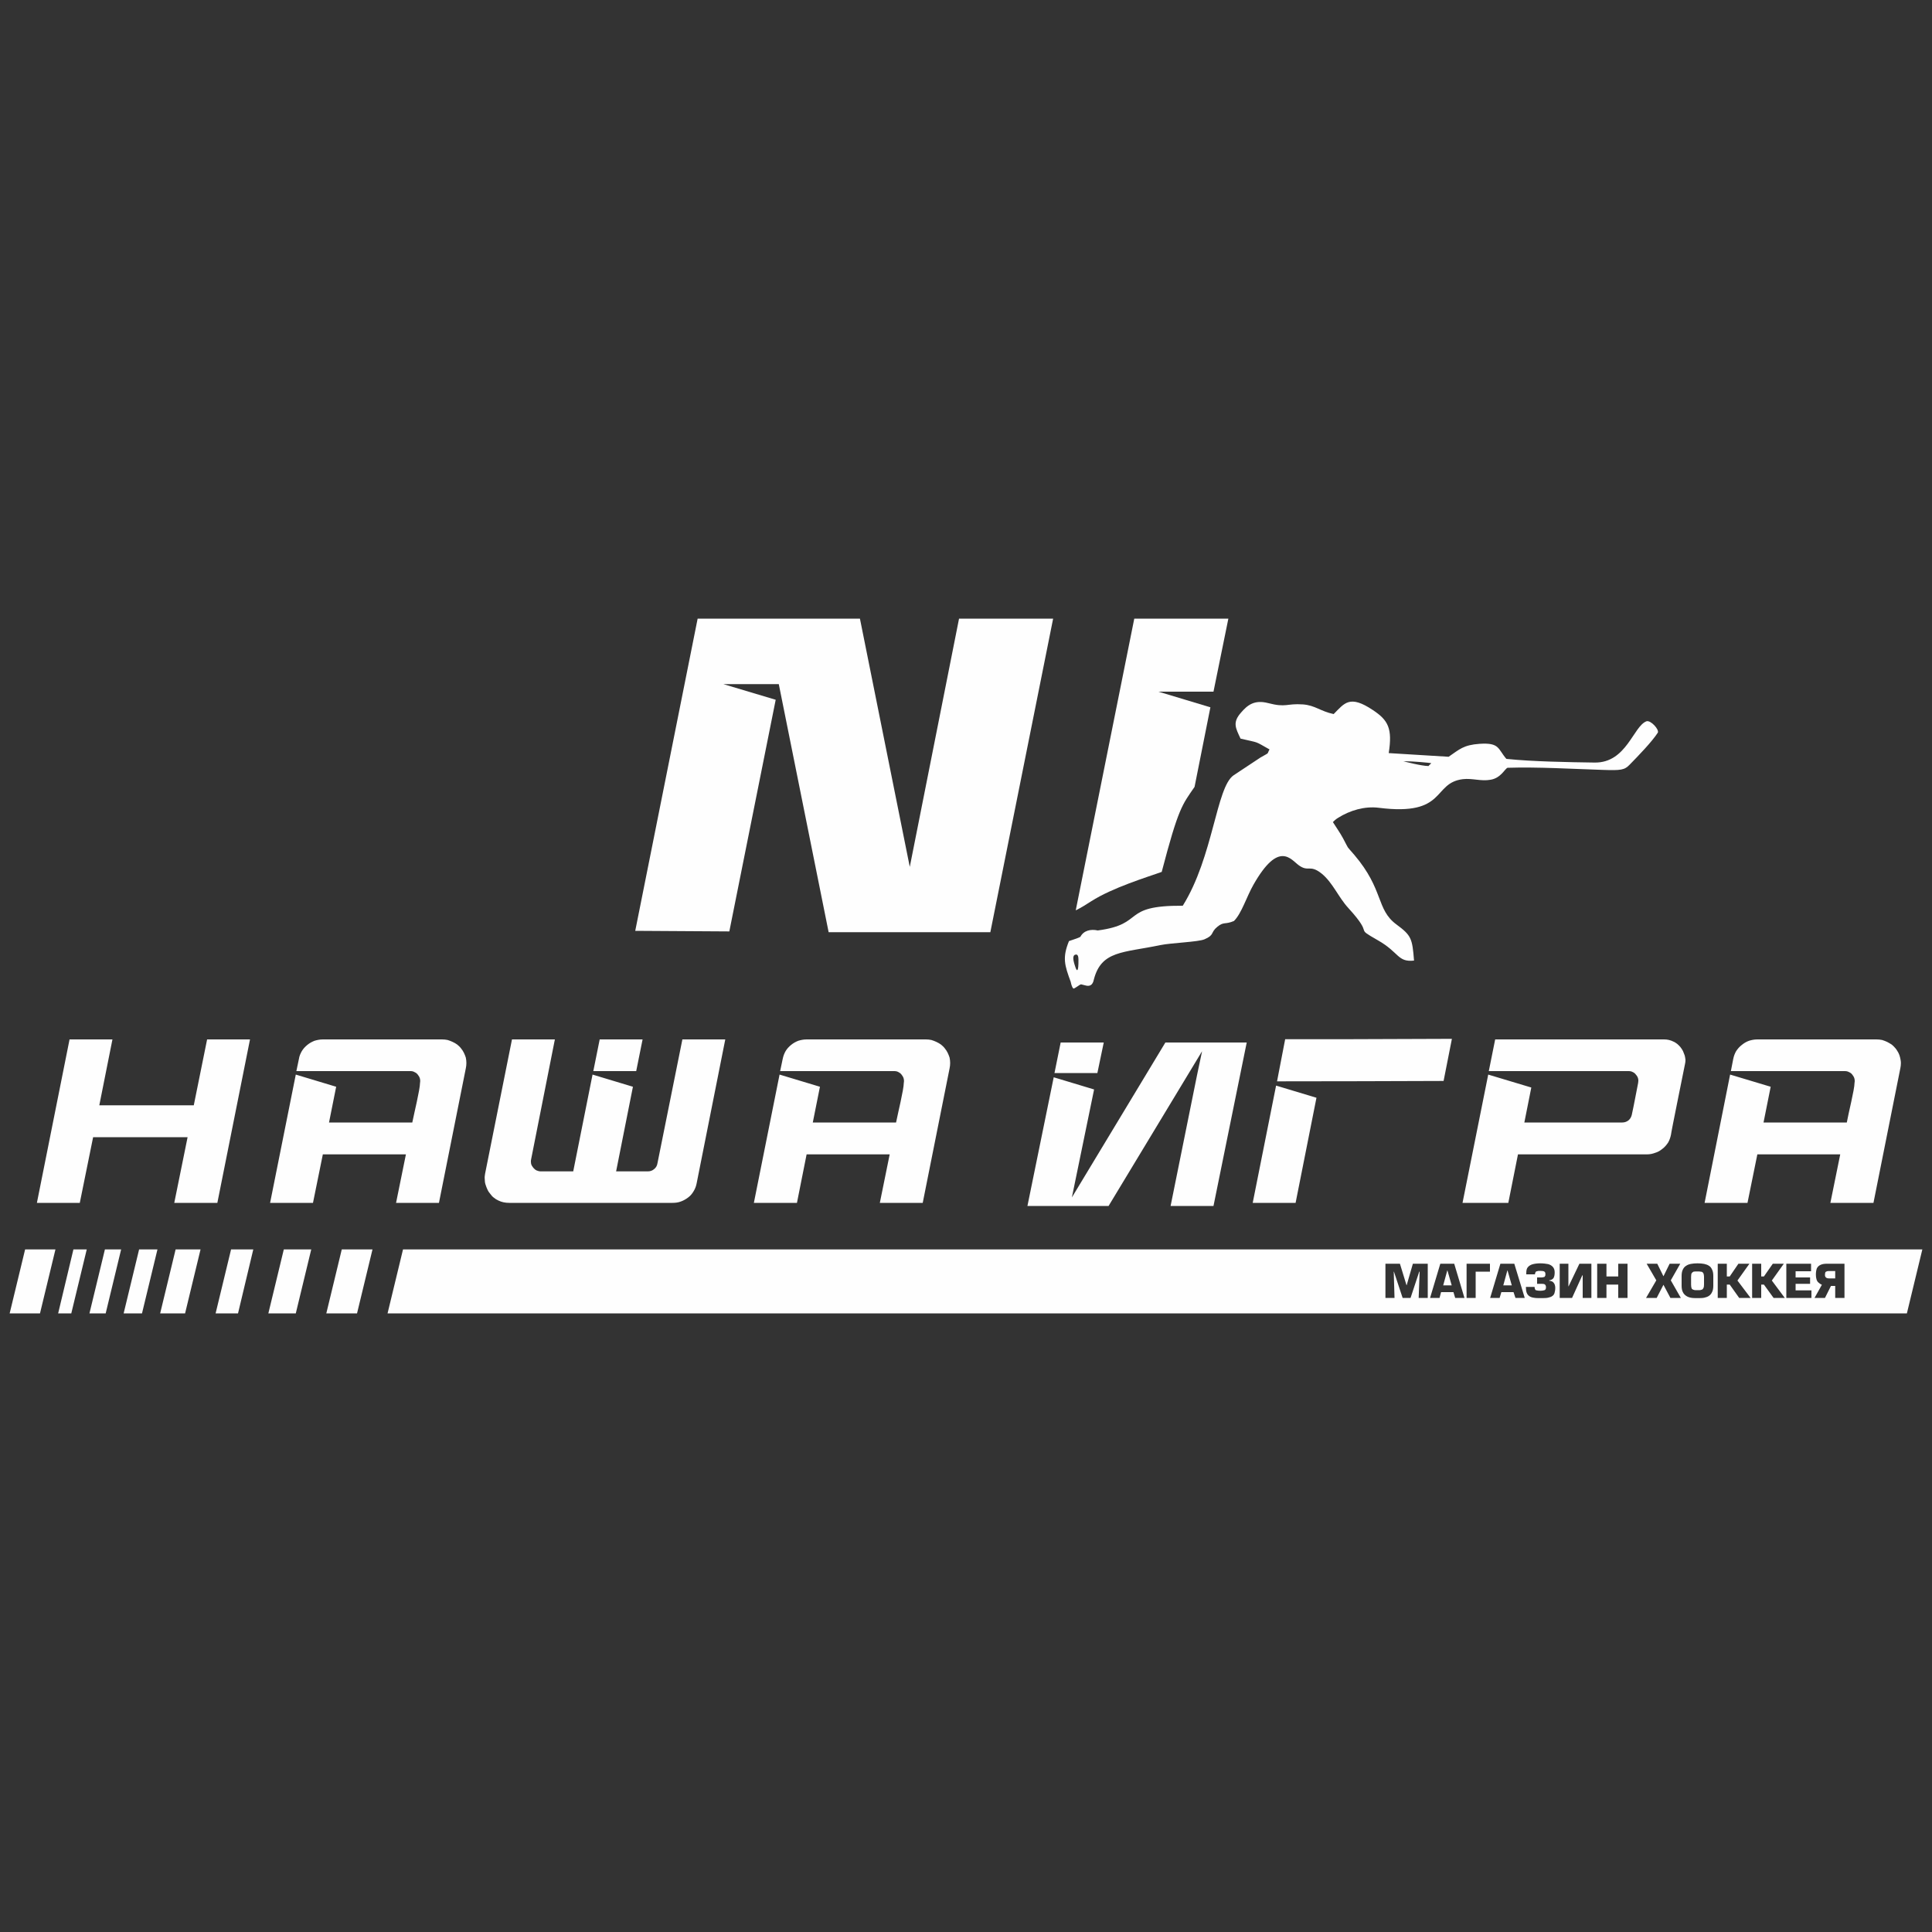
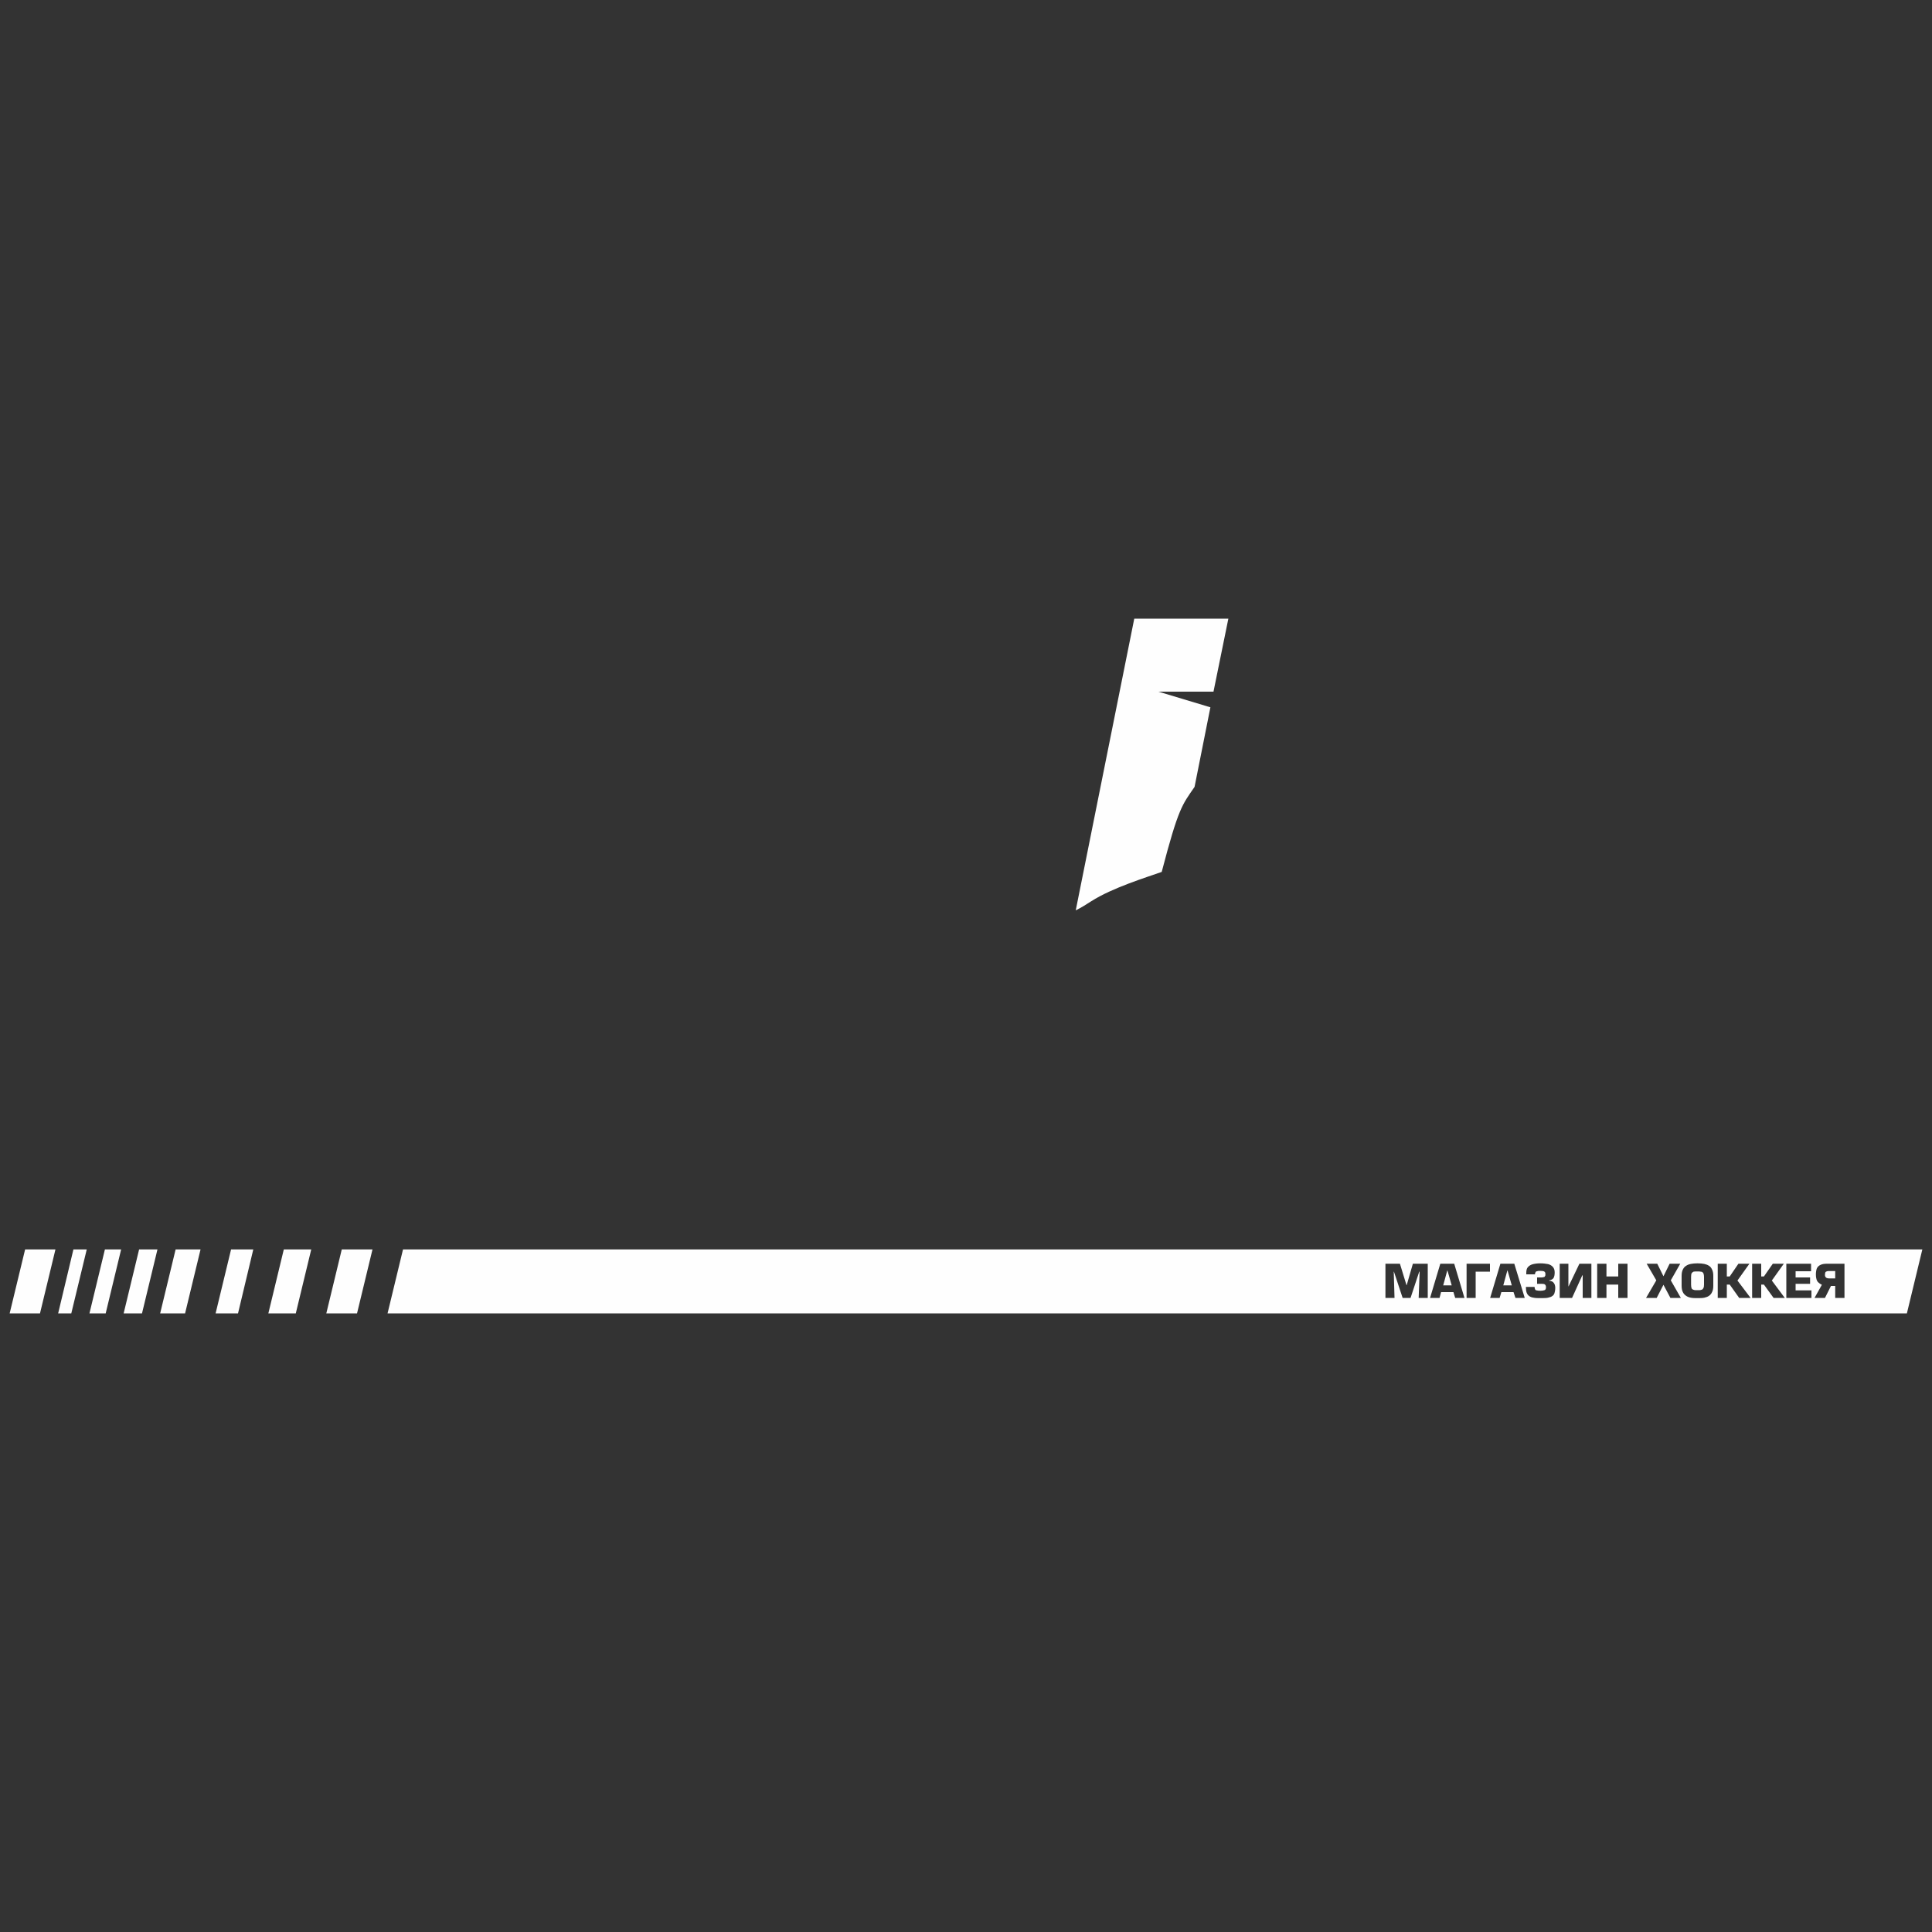
<svg xmlns="http://www.w3.org/2000/svg" xml:space="preserve" width="100px" height="100px" version="1.1" style="shape-rendering:geometricPrecision; text-rendering:geometricPrecision; image-rendering:optimizeQuality; fill-rule:evenodd; clip-rule:evenodd" viewBox="0 0 100 100">
  <rect x="0" y="0" width="100" height="100" fill="#333333" stroke="none" />
  <defs>
    <style type="text/css">
   
    .fil1 {fill:#FEFEFE}
    .fil0 {fill:#FEFEFE;fill-rule:nonzero}
   
  </style>
  </defs>
  <g id="Слой_x0020_1">
    <g id="_2060371934816">
      <g>
-         <path class="fil0" d="M37.44 35.41l2.71 0.81 -2.4 11.99 -4.87 -0.03 3.23 -16.16 8.4 0 2.58 12.85 2.55 -12.85 4.87 0 -3.25 16.23 -7.83 0 -0.54 0 -2.58 -12.84 -2.87 0zm25.21 1.2l-0.82 4.12c-0.64,0.93 -0.83,1.07 -1.7,4.4 -0.76,0.27 -2.56,0.82 -3.65,1.52 -0.26,0.17 -0.52,0.33 -0.8,0.47l3.03 -15.1 4.87 0 -0.77 3.78 -2.85 0 2.69 0.81z" />
-         <path class="fil1" d="M55.68 49.41c0.01,0 0.14,-0.05 0.14,0.25 0.01,0.7 -0.09,0.62 -0.16,0.39 -0.13,-0.37 -0.16,-0.62 0.02,-0.64zm16.96 -10.01c0.52,0 1.32,0.08 1.44,0.1 -0.04,0.06 -0.08,0.07 -0.14,0.15 -0.34,0 -1.25,-0.23 -1.3,-0.25zm9.9 0.07c-1.38,-0.02 -3.21,-0.05 -4.57,-0.19 -0.45,-0.52 -0.34,-0.85 -1.39,-0.78 -0.84,0.06 -1.04,0.29 -1.6,0.67l-3.1 -0.19c0.2,-1.28 -0.03,-1.7 -0.81,-2.22 -1.22,-0.82 -1.48,-0.36 -2.04,0.2 -0.7,-0.15 -0.95,-0.45 -1.59,-0.5 -0.87,-0.06 -0.85,0.18 -1.81,-0.07 -0.7,-0.18 -1.06,0.1 -1.4,0.5 -0.45,0.51 -0.27,0.8 -0.02,1.34 1.01,0.24 0.68,0.1 1.5,0.56 -0.16,0.28 0.05,0.12 -0.47,0.42l-1.39 0.92c-0.9,0.62 -1.05,4.22 -2.63,6.75 -3.25,-0.02 -1.9,0.95 -4.4,1.28 -0.36,-0.08 -0.73,0 -0.9,0.33 -0.11,0.06 -0.23,0.1 -0.59,0.22 -0.35,0.86 -0.23,1.24 0.09,2.11 0.02,0.09 0.05,0.25 0.13,0.34 0.05,0.05 0.34,-0.22 0.41,-0.21 0.07,0.02 0.13,0.03 0.2,0.05 0.23,0.07 0.4,0.01 0.46,-0.31 0.39,-1.49 1.51,-1.37 3.43,-1.77 0.58,-0.12 1.95,-0.16 2.29,-0.3 0.54,-0.23 0.3,-0.35 0.67,-0.65 0.34,-0.28 0.39,-0.1 0.86,-0.3 0.4,-0.4 0.65,-1.25 1.01,-1.88 1.32,-2.32 1.94,-1.29 2.35,-1 0.5,0.36 0.56,-0.06 1.17,0.42 0.59,0.48 0.86,1.21 1.39,1.79 1.41,1.54 0.22,0.92 1.53,1.67 1.11,0.63 1.01,1.14 1.87,1.05 -0.09,-1.15 -0.14,-1.3 -0.91,-1.87 -1.06,-0.78 -0.64,-1.79 -2.18,-3.6 -0.46,-0.54 -0.23,-0.2 -0.59,-0.87 -0.17,-0.31 -0.32,-0.51 -0.52,-0.83 0.09,-0.08 0.11,-0.12 0.27,-0.22 0.62,-0.39 1.38,-0.61 2.1,-0.52 3.54,0.45 2.76,-1.28 4.35,-1.48 0.5,-0.06 0.94,0.12 1.44,0.03 0.54,-0.09 0.73,-0.56 0.88,-0.62 1.56,-0.05 3.36,0.06 4.94,0.11 0.93,0.03 1.11,0.01 1.38,-0.27 0.43,-0.44 1.15,-1.18 1.46,-1.66 0.07,-0.17 -0.36,-0.64 -0.58,-0.59 -0.69,0.24 -1.03,2.16 -2.69,2.14z" />
+         <path class="fil0" d="M37.44 35.41zm25.21 1.2l-0.82 4.12c-0.64,0.93 -0.83,1.07 -1.7,4.4 -0.76,0.27 -2.56,0.82 -3.65,1.52 -0.26,0.17 -0.52,0.33 -0.8,0.47l3.03 -15.1 4.87 0 -0.77 3.78 -2.85 0 2.69 0.81z" />
        <path class="fil1" d="M1.3 64.67l1.57 0 -0.8 3.31 -1.57 0 0.8 -3.31zm93.69 2.51l0.48 0 0 -1.77 -0.91 0c-0.14,0 -0.25,0.02 -0.33,0.06 -0.09,0.04 -0.15,0.1 -0.19,0.18 -0.03,0.08 -0.05,0.19 -0.05,0.32 0,0.09 0.01,0.18 0.03,0.24 0.02,0.07 0.05,0.13 0.1,0.17 0.05,0.05 0.11,0.09 0.18,0.12l-0.38 0.68 0.54 0 0.31 -0.62 0.22 0 0 0.62zm0 -1.01l-0.31 0c-0.15,0 -0.22,-0.06 -0.22,-0.18 0,-0.08 0.01,-0.13 0.04,-0.16 0.03,-0.02 0.08,-0.04 0.14,-0.04l0.35 0 0 0.38zm-2.05 -0.37l0 0.32 0.75 0 0 0.33 -0.75 0 0 0.34 0.82 0 0 0.39 -1.3 0 0 -1.77 1.28 0 0 0.39 -0.8 0zm-1.78 -0.39l0 0.66 0.14 0 0.46 -0.66 0.57 0 -0.62 0.87 0.67 0.9 -0.58 0 -0.5 -0.69 -0.14 0 0 0.69 -0.47 0 0 -1.77 0.47 0zm-1.78 0l0 0.66 0.15 0 0.45 -0.66 0.57 0 -0.62 0.87 0.68 0.9 -0.59 0 -0.49 -0.69 -0.15 0 0 0.69 -0.47 0 0 -1.77 0.47 0zm-1.52 1.78c-0.13,0 -0.24,0 -0.34,-0.02 -0.1,-0.02 -0.18,-0.05 -0.25,-0.1 -0.07,-0.05 -0.13,-0.11 -0.17,-0.2 -0.04,-0.08 -0.06,-0.19 -0.06,-0.32l0 -0.51c0,-0.13 0.02,-0.24 0.06,-0.32 0.04,-0.09 0.1,-0.16 0.17,-0.2 0.07,-0.05 0.15,-0.08 0.25,-0.1 0.1,-0.02 0.21,-0.03 0.34,-0.03 0.13,0 0.25,0.01 0.35,0.03 0.09,0.02 0.18,0.05 0.25,0.1 0.07,0.04 0.12,0.11 0.16,0.2 0.04,0.08 0.06,0.19 0.06,0.32l0 0.51c0,0.13 -0.02,0.24 -0.06,0.32 -0.04,0.09 -0.09,0.15 -0.16,0.2 -0.07,0.05 -0.16,0.08 -0.25,0.1 -0.1,0.02 -0.22,0.02 -0.35,0.02zm0 -0.41c0.09,0 0.16,0 0.2,-0.02 0.05,-0.01 0.08,-0.03 0.1,-0.08 0.03,-0.04 0.04,-0.1 0.04,-0.19l0 -0.4c0,-0.06 -0.01,-0.11 -0.02,-0.15 -0.01,-0.04 -0.03,-0.07 -0.06,-0.09 -0.02,-0.02 -0.06,-0.03 -0.1,-0.03 -0.04,-0.01 -0.09,-0.01 -0.16,-0.01 -0.09,0 -0.15,0 -0.2,0.01 -0.04,0.02 -0.07,0.04 -0.1,0.08 -0.02,0.04 -0.03,0.11 -0.03,0.19l0 0.4c0,0.09 0.01,0.15 0.03,0.2 0.02,0.04 0.06,0.06 0.1,0.07 0.05,0.02 0.11,0.02 0.2,0.02zm-0.89 -1.37l-0.49 0.86 0.52 0.91 -0.54 0 -0.36 -0.68 -0.35 0.68 -0.55 0 0.53 -0.91 -0.5 -0.86 0.55 0 0.32 0.65 0.32 -0.65 0.55 0zm-2.73 0l0 1.77 -0.48 0 0 -0.69 -0.61 0 0 0.69 -0.48 0 0 -1.77 0.48 0 0 0.66 0.61 0 0 -0.66 0.48 0zm-3.51 0l0.45 0 0 1.17 0.01 0 0.56 -1.17 0.62 0 0 1.77 -0.45 0 0 -1.17 -0.02 0 -0.53 1.17 -0.64 0 0 -1.77zm-0.92 1.04l-0.25 0 0 -0.33 0.23 0c0.05,0 0.09,-0.01 0.12,-0.02 0.03,0 0.05,-0.02 0.06,-0.05 0.02,-0.02 0.02,-0.06 0.02,-0.1 0,-0.06 -0.01,-0.1 -0.05,-0.13 -0.04,-0.03 -0.11,-0.04 -0.22,-0.04 -0.07,0 -0.12,0 -0.16,0.02 -0.04,0 -0.07,0.02 -0.08,0.05 -0.02,0.03 -0.03,0.06 -0.03,0.11l-0.45 0 0 -0.07c0,-0.13 0.02,-0.23 0.08,-0.3 0.06,-0.07 0.14,-0.12 0.24,-0.15 0.11,-0.03 0.24,-0.05 0.4,-0.05 0.17,0 0.3,0.02 0.41,0.04 0.11,0.03 0.19,0.08 0.25,0.15 0.06,0.07 0.09,0.16 0.09,0.28 0,0.13 -0.02,0.22 -0.06,0.29 -0.04,0.06 -0.11,0.1 -0.22,0.12l0 0.02c0.11,0.01 0.19,0.05 0.23,0.11 0.05,0.06 0.08,0.15 0.08,0.26 0,0.11 -0.02,0.2 -0.04,0.27 -0.02,0.06 -0.05,0.11 -0.11,0.15 -0.05,0.04 -0.13,0.07 -0.23,0.09 -0.09,0.02 -0.23,0.02 -0.39,0.02 -0.14,0 -0.25,0 -0.34,-0.02 -0.09,-0.01 -0.17,-0.04 -0.23,-0.08 -0.06,-0.04 -0.11,-0.1 -0.14,-0.18 -0.03,-0.08 -0.04,-0.18 -0.04,-0.3l0.45 0c0,0.06 0.01,0.1 0.03,0.13 0.01,0.03 0.04,0.05 0.08,0.05 0.04,0.01 0.1,0.02 0.19,0.02 0.07,0 0.13,-0.01 0.17,-0.02 0.05,-0.01 0.08,-0.02 0.09,-0.05 0.02,-0.02 0.03,-0.06 0.03,-0.11 0,-0.07 -0.02,-0.11 -0.05,-0.14 -0.03,-0.03 -0.08,-0.04 -0.16,-0.04zm-1.47 0.43l-0.63 0 -0.09 0.3 -0.49 0 0.53 -1.77 0.72 0 0.54 1.77 -0.48 0 -0.1 -0.3zm-0.09 -0.35l-0.22 -0.77 -0.01 0 -0.21 0.77 0.44 0zm-1.87 0.65l0 -1.36 0.74 0 0 -0.41 -1.21 0 0 1.77 0.47 0zm-1.15 -0.3l-0.64 0 -0.08 0.3 -0.49 0 0.53 -1.77 0.72 0 0.53 1.77 -0.48 0 -0.09 -0.3zm-0.09 -0.35l-0.22 -0.77 -0.01 0 -0.21 0.77 0.44 0zm-3 -0.71l0.04 1.36 -0.47 0 0 -1.77 0.75 0 0.34 1.11 0.01 0 0.32 -1.11 0.77 0 0 1.77 -0.47 0 0.05 -1.36 -0.02 0 -0.45 1.36 -0.41 0 -0.45 -1.36 -0.01 0zm-68.34 -1.15l0.69 0 -0.8 3.31 -0.68 0 0.79 -3.31zm1.63 0l0.84 0 -0.8 3.31 -0.84 0 0.8 -3.31zm1.77 0l0.95 0 -0.8 3.31 -0.95 0 0.8 -3.31zm1.89 0l1.29 0 -0.8 3.31 -1.29 0 0.8 -3.31zm2.87 0l1.15 0 -0.79 3.31 -1.16 0 0.8 -3.31zm2.73 0l1.42 0 -0.8 3.31 -1.42 0 0.8 -3.31zm3 0l1.59 0 -0.8 3.31 -1.59 0 0.8 -3.31zm3.17 0l78.64 0 -0.8 3.31 -78.64 0 0.8 -3.31z" />
-         <path class="fil0" d="M26.06 62.23c0.09,0.02 0.19,0.03 0.3,0.03l8.45 0c0.16,0 0.3,-0.02 0.43,-0.07 0.14,-0.05 0.26,-0.12 0.38,-0.21 0.12,-0.09 0.21,-0.2 0.28,-0.32 0.08,-0.13 0.13,-0.26 0.16,-0.42l1.48 -7.44 -2.22 0 -1.29 6.41c-0.02,0.13 -0.08,0.23 -0.17,0.3 -0.09,0.08 -0.2,0.12 -0.33,0.12l-1.64 0 0.87 -4.38 -2.09 -0.63 -1 5.01 -1.68 0c-0.07,0 -0.15,-0.02 -0.22,-0.05 -0.06,-0.03 -0.12,-0.08 -0.17,-0.14 -0.05,-0.06 -0.09,-0.13 -0.11,-0.2 -0.01,-0.07 -0.02,-0.15 0,-0.23l1.23 -6.21 -2.22 0 -1.39 6.94c-0.02,0.1 -0.03,0.2 -0.02,0.29 0,0.09 0.01,0.19 0.04,0.28 0.03,0.09 0.06,0.18 0.1,0.26 0.04,0.09 0.09,0.16 0.15,0.23 0.05,0.07 0.11,0.14 0.18,0.19 0.07,0.06 0.15,0.11 0.24,0.15 0.08,0.04 0.17,0.07 0.26,0.09zm4.98 -8.43l-0.33 1.64 2.22 0 0.33 -1.64 -2.22 0zm30.92 1.84l-1.37 6.78 2.22 0 1.72 -8.46 -4.21 0 -4.84 8.02 1.15 -5.59 -2.09 -0.63 -1.36 6.66 4.2 0 4.84 -8.01 -0.26 1.23zm-7.38 -0.1l2.22 0 0.33 -1.58 -2.23 0 -0.32 1.58zm22.81 -1.74l-0.33 1.64 7.23 0c0.08,0 0.15,0.01 0.22,0.05 0.07,0.03 0.12,0.07 0.17,0.14 0.11,0.12 0.14,0.26 0.11,0.42 -0.11,0.55 -0.21,1.11 -0.33,1.66 -0.03,0.12 -0.09,0.21 -0.17,0.28 -0.09,0.07 -0.2,0.11 -0.32,0.11l-5.07 0 0.36 -1.81 -2.23 -0.67 -1.33 6.64 2.37 0 0.5 -2.51 6.67 0c0.16,0 0.3,-0.03 0.43,-0.08 0.14,-0.04 0.26,-0.11 0.38,-0.21 0.12,-0.09 0.21,-0.2 0.29,-0.32 0.07,-0.12 0.12,-0.26 0.15,-0.41 0,-0.1 0.72,-3.61 0.72,-3.63 0.02,-0.08 0.03,-0.16 0.03,-0.24 -0.01,-0.08 -0.02,-0.16 -0.04,-0.23 -0.03,-0.08 -0.06,-0.16 -0.09,-0.23 -0.04,-0.07 -0.08,-0.14 -0.13,-0.2 -0.05,-0.06 -0.11,-0.12 -0.17,-0.17 -0.06,-0.04 -0.12,-0.09 -0.2,-0.12 -0.14,-0.07 -0.3,-0.11 -0.47,-0.11l-8.75 0zm17.35 8.46l2.23 0 1.39 -6.96c0.02,-0.09 0.03,-0.19 0.03,-0.28 0,-0.09 -0.02,-0.19 -0.04,-0.28 -0.02,-0.09 -0.05,-0.17 -0.09,-0.25 -0.05,-0.08 -0.09,-0.16 -0.15,-0.23 -0.06,-0.07 -0.12,-0.13 -0.19,-0.19 -0.08,-0.05 -0.16,-0.1 -0.24,-0.14 -0.08,-0.04 -0.17,-0.07 -0.26,-0.1 -0.1,-0.02 -0.19,-0.03 -0.3,-0.03l-6.16 0c-0.16,0 -0.3,0.03 -0.43,0.07 -0.14,0.05 -0.26,0.12 -0.38,0.22 -0.12,0.09 -0.21,0.2 -0.29,0.32 -0.07,0.12 -0.12,0.26 -0.15,0.41l-0.12 0.62 5.89 0c0.08,0 0.15,0.01 0.22,0.05 0.07,0.03 0.13,0.07 0.18,0.14 0.1,0.12 0.14,0.26 0.11,0.42 0,0.34 -0.32,1.59 -0.4,2.05l-4.31 0 0.37 -1.85 -2.1 -0.63 -1.32 6.64 2.22 0 0.51 -2.51 4.29 0 -0.51 2.51zm-27.68 0l1.08 -5.44 -2.09 -0.63 -1.21 6.07 2.22 0zm-0.88 -6.71l-0.08 0.42c2.87,0 5.74,-0.01 8.62,-0.02l0.43 -2.18c-2.36,0.01 -3.13,0.01 -5.66,0.02l-2.97 0 -0.34 1.76zm-48.78 0.7l-2.09 -0.63 -1.33 6.64 2.22 0 0.51 -2.51 4.3 0 -0.51 2.51 2.22 0 1.39 -6.96c0.02,-0.09 0.03,-0.19 0.03,-0.28 0,-0.09 -0.01,-0.19 -0.03,-0.28 -0.03,-0.09 -0.06,-0.17 -0.1,-0.25 -0.04,-0.08 -0.09,-0.16 -0.15,-0.23 -0.05,-0.07 -0.12,-0.13 -0.19,-0.19 -0.07,-0.05 -0.15,-0.1 -0.24,-0.14 -0.08,-0.04 -0.17,-0.07 -0.26,-0.1 -0.09,-0.02 -0.19,-0.03 -0.3,-0.03l-6.16 0c-0.15,0 -0.3,0.03 -0.43,0.07 -0.13,0.05 -0.26,0.12 -0.38,0.22 -0.11,0.09 -0.21,0.2 -0.28,0.32 -0.07,0.12 -0.13,0.26 -0.15,0.41l-0.13 0.62 5.9 0c0.07,0 0.15,0.01 0.21,0.05 0.07,0.03 0.13,0.07 0.18,0.14 0.1,0.12 0.14,0.26 0.11,0.42 0,0.34 -0.31,1.59 -0.4,2.05l-4.31 0 0.37 -1.85zm-15.49 6.01l2.22 0 0.69 -3.4 4.89 0 -0.69 3.4 2.23 0 1.69 -8.46 -2.22 0 -0.69 3.41 -4.89 0 0.68 -3.41 -2.22 0 -1.69 8.46zm40.53 -6.01l-2.09 -0.63 -1.33 6.64 2.23 0 0.5 -2.51 4.3 0 -0.51 2.51 2.22 0 1.39 -6.96c0.02,-0.09 0.03,-0.19 0.03,-0.28 0,-0.09 -0.01,-0.19 -0.03,-0.28 -0.03,-0.09 -0.06,-0.17 -0.1,-0.25 -0.04,-0.08 -0.09,-0.16 -0.15,-0.23 -0.05,-0.07 -0.12,-0.13 -0.19,-0.19 -0.07,-0.05 -0.15,-0.1 -0.24,-0.14 -0.08,-0.04 -0.17,-0.07 -0.26,-0.1 -0.09,-0.02 -0.19,-0.03 -0.29,-0.03l-6.17 0c-0.15,0 -0.3,0.03 -0.43,0.07 -0.13,0.05 -0.26,0.12 -0.38,0.22 -0.11,0.09 -0.21,0.2 -0.28,0.32 -0.07,0.12 -0.12,0.26 -0.15,0.41l-0.13 0.62 5.9 0c0.08,0 0.15,0.01 0.22,0.05 0.06,0.03 0.12,0.07 0.17,0.14 0.1,0.12 0.14,0.26 0.11,0.42 0,0.34 -0.31,1.59 -0.4,2.05l-4.31 0 0.37 -1.85z" />
      </g>
    </g>
  </g>
</svg>